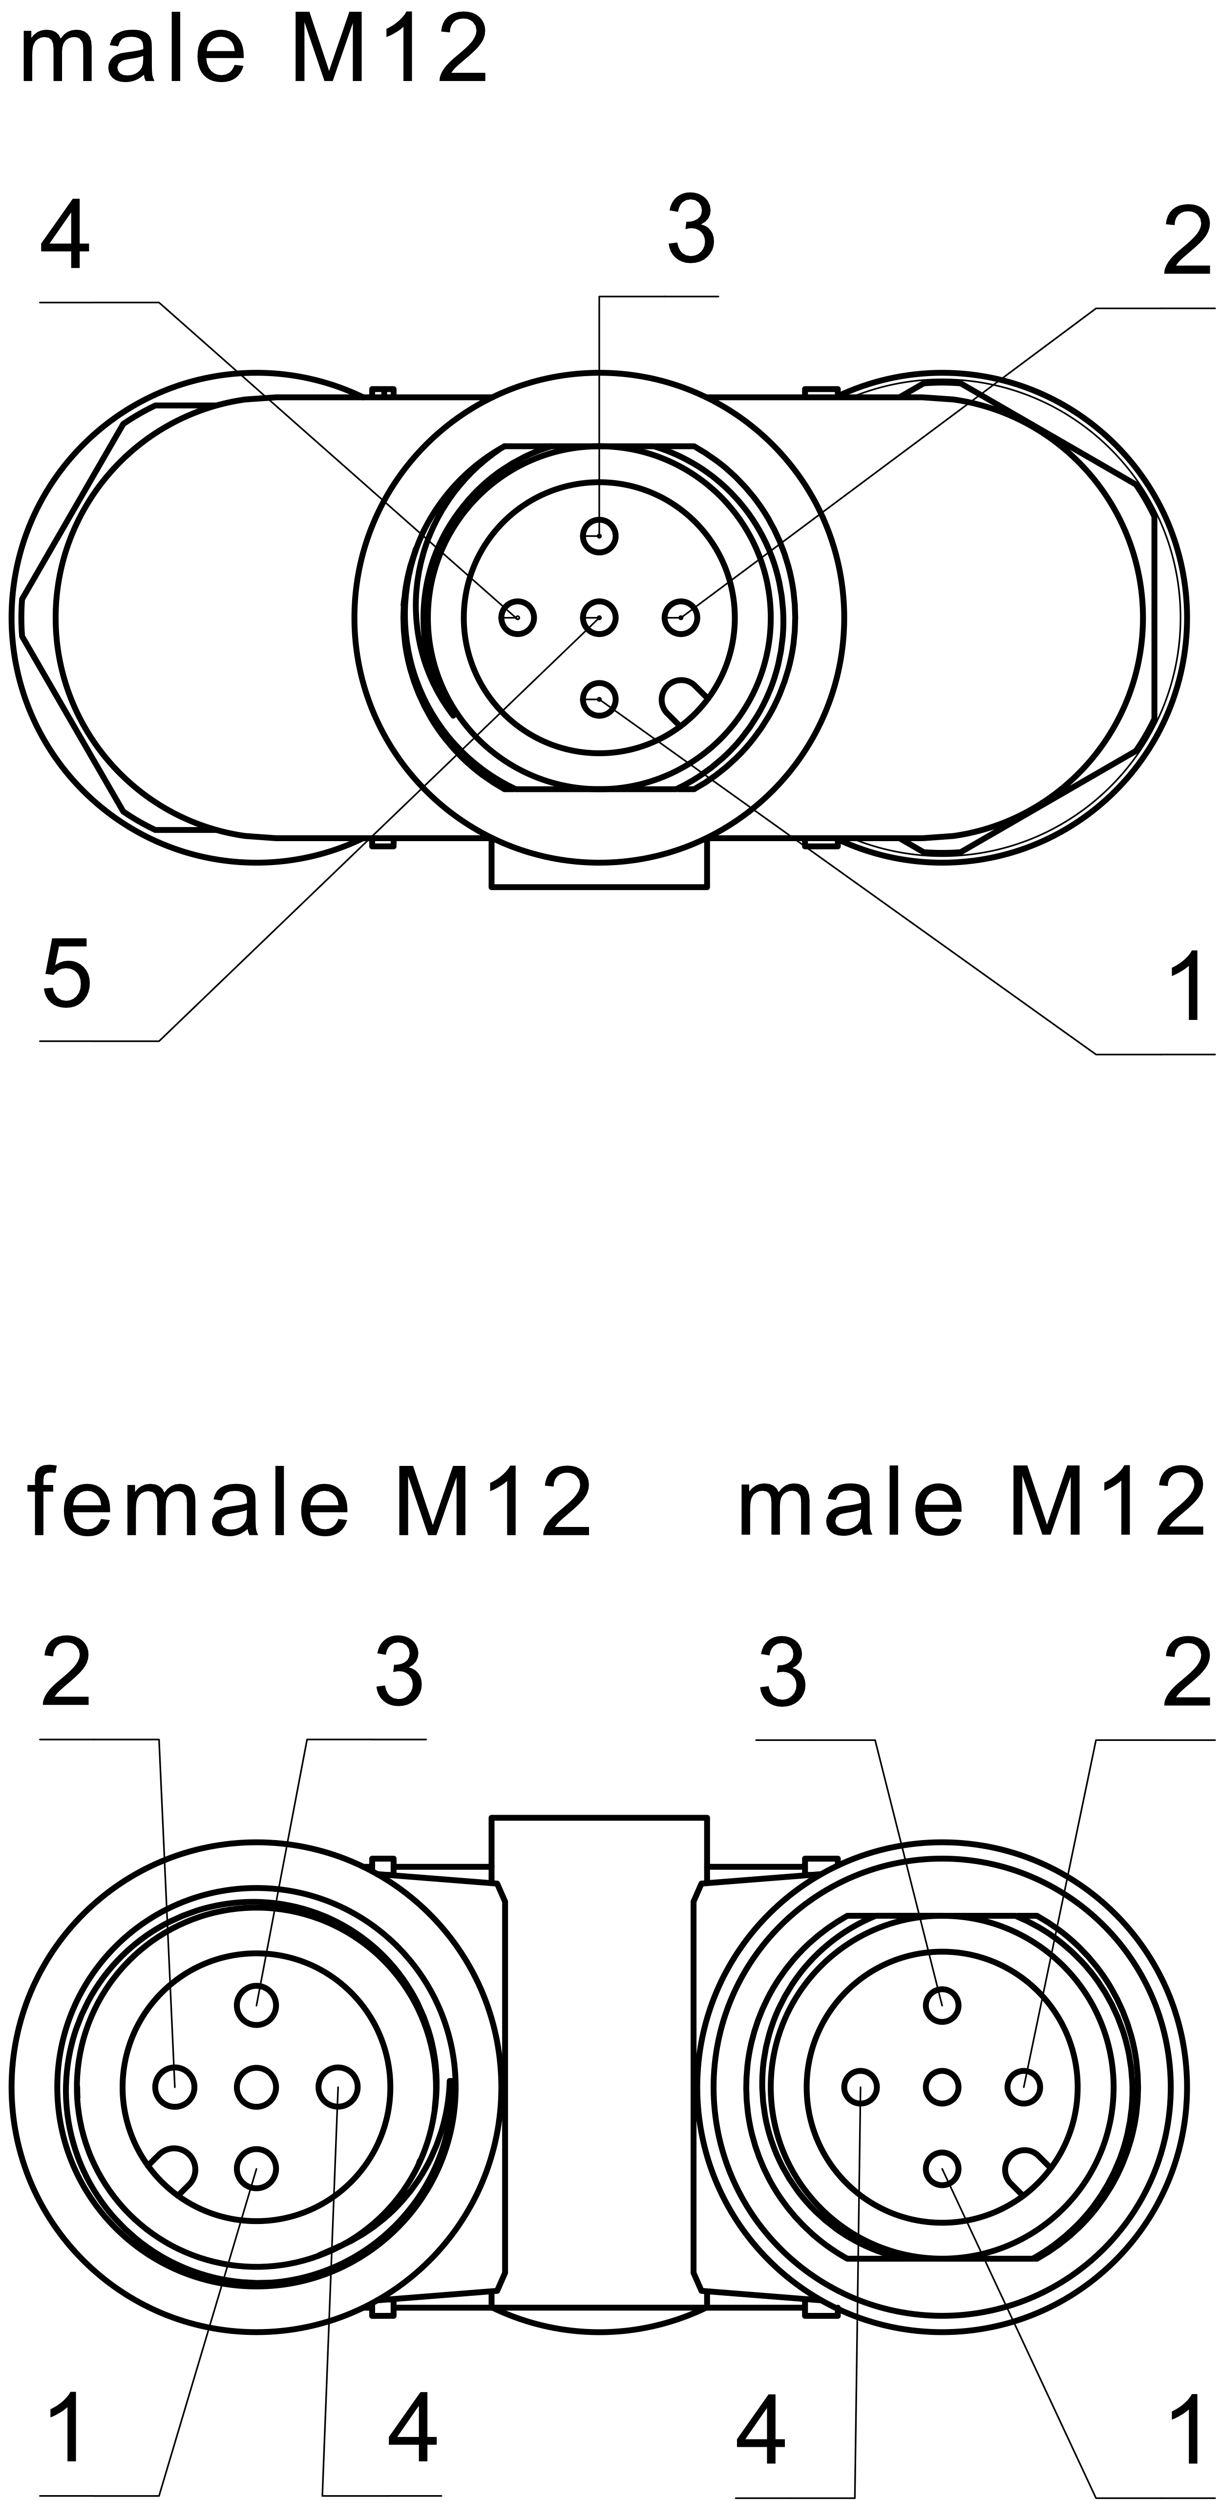
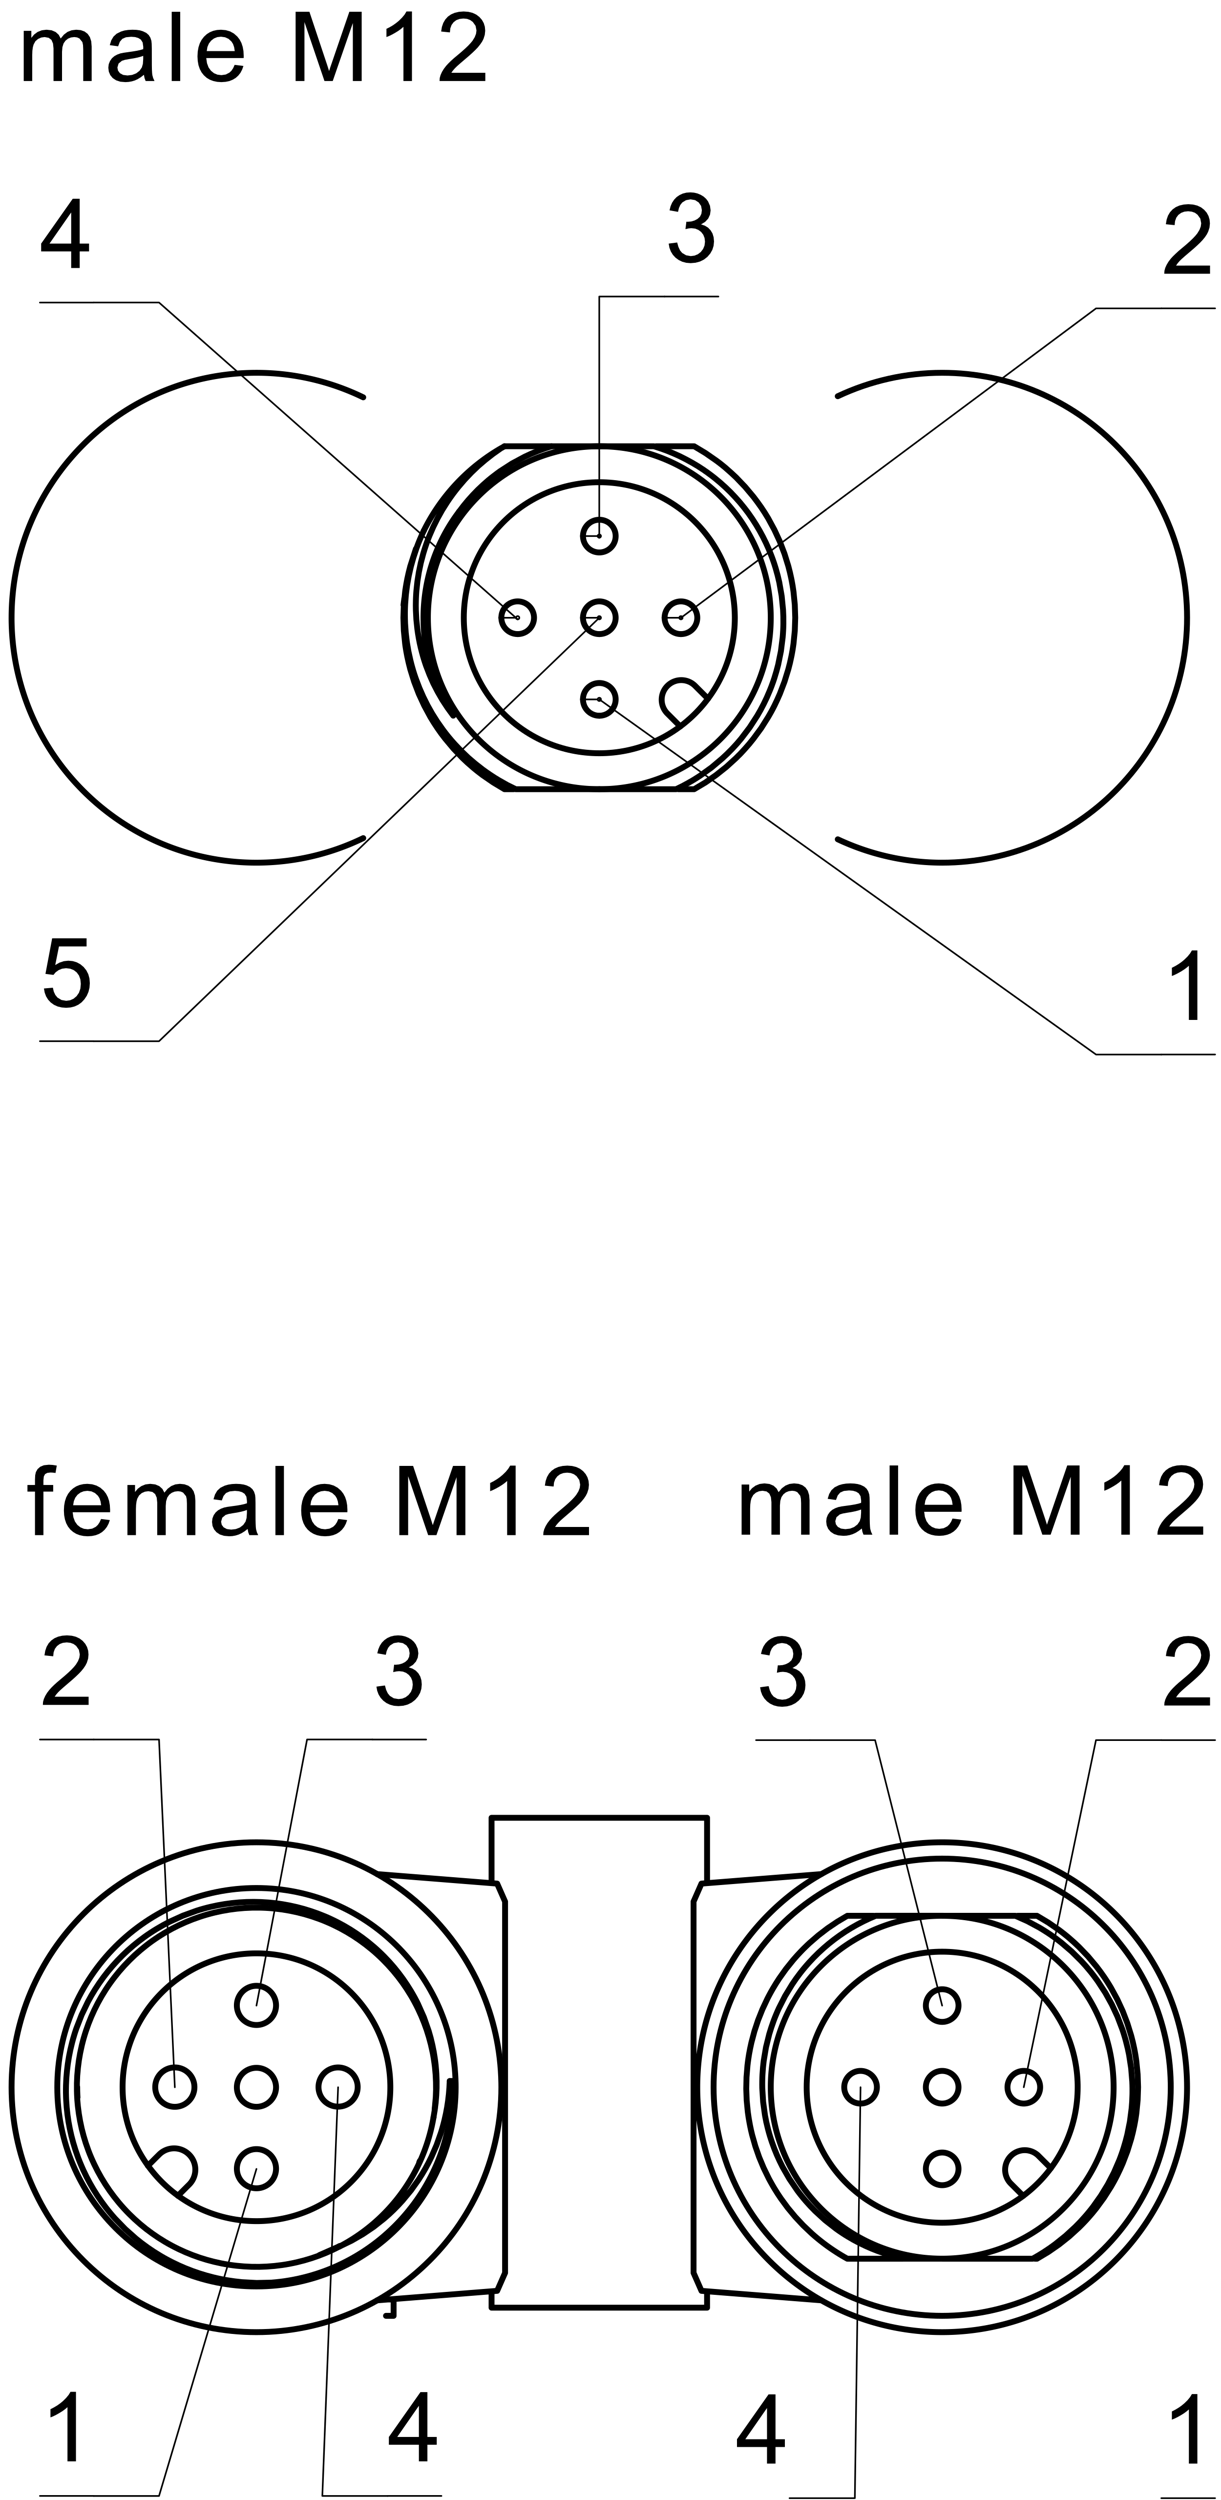
<svg xmlns="http://www.w3.org/2000/svg" fill="#000000" viewBox="0 0 141.33 289.33">
  <path d="M2.747 9.376V3.568h.88v.816L3.945 4l.408-.304.486-.192.547-.064.587.064.468.2.354.32.23.432.37-.448.424-.32.474-.184.526-.064.532.048.442.16.355.272.257.376.155.488.05.608v3.984h-.977V5.72l-.024-.512-.074-.336-.344-.424-.274-.12-.317-.04-.385.048-.339.136-.292.232-.225.32-.135.432L7.179 6v3.376h-.984V5.6l-.06-.568-.18-.416-.317-.24-.47-.088-.401.056-.37.168-.302.264-.205.376-.088.32-.054.4-.017.488v3.016M16.66 8.656l-.36.28-.352.216-.343.16-.344.104-.361.064-.376.024-.59-.048-.49-.16-.392-.256-.285-.344-.171-.4-.057-.456.047-.408.145-.368.224-.32.284-.248.336-.184.374-.136.363-.072 1.068-.152.477-.08.4-.088.32-.096.007-.256-.07-.512-.21-.336-.29-.184-.375-.112-.455-.032-.604.056-.423.184-.285.336-.201.528-.963-.136.173-.56.26-.432.366-.336.502-.248.399-.12.44-.064.479-.024.464.016.402.056.342.104.402.192.28.248.186.296.121.368.036.352.013.56.003 1.936.01.496.02.368.027.248.095.352.156.344h-1.027l-.126-.336zm-.082-2.192l-.302.104-.368.096-.435.088-.501.08-.52.096-.338.104-.389.32-.137.464.073.36.223.296.368.2.505.064.538-.064.474-.184.383-.296.267-.384.12-.416.039-.568v-.36M19.876 9.376h.984V1.363h-.984zM27.16 7.504l1.016.128-.145.416-.196.376-.25.32-.3.272-.346.208-.394.16-.438.088-.483.032-.488-.032-.446-.096-.405-.152-.361-.216-.321-.288-.268-.336-.208-.392-.15-.44-.087-.488-.031-.544.03-.56.091-.504.15-.456.211-.4.273-.352.32-.296.354-.224.392-.16.427-.096.462-.032.556.048.502.144.449.248.396.352.265.344.207.392.147.448.09.496.028.552-.005.256h-4.33l.086.592.18.488.277.384.35.288.405.168.459.056.5-.072.422-.216.238-.224.202-.304zm-3.23-1.592h3.242l-.07-.448-.126-.368-.176-.28-.345-.32-.406-.184-.468-.064-.429.048-.38.152-.333.256-.261.336-.169.4-.078.472M34.217 9.376V1.36h1.597l2.055 6.16.224.704.107-.344 2.237-6.52h1.427v8.016h-1.023V2.664l-2.327 6.712h-.957L35.24 2.552v6.824M47.683 9.376h-.985V3.104l-.26.224-.313.232-.361.224-.37.208-.343.168-.32.128v-.952l.4-.2.374-.224.347-.248.323-.264.37-.368.292-.352.212-.352h.634M56.175 8.424v.952h-5.297l.022-.352.093-.336.162-.36.214-.352.268-.352.25-.272.297-.296.347-.312.885-.744.421-.376.354-.336.284-.304.218-.264.255-.416.152-.392.052-.384-.104-.536-.317-.448-.306-.224-.362-.136-.42-.04-.441.048-.38.136-.315.24-.238.32-.144.392-.05.472-1.011-.104.087-.536.161-.464.23-.392.303-.336.369-.256.425-.184.485-.112.541-.04.547.04.486.12.427.2.366.28.294.336.21.376.126.416.042.456-.05.48-.146.464-.162.32-.219.32-.275.344-.266.28-.34.328-.417.376-1.012.864-.379.336-.237.232-.23.264-.186.264M85.841 177.614v-5.806h.88v.814l.32-.383.407-.3.485-.196.548-.067.586.068.469.201.355.32.23.428.37-.444.423-.318.472-.19.528-.065.531.055.443.16.353.268.259.374.155.491.052.604v3.986h-.979v-3.658l-.025-.507-.074-.34-.344-.421-.273-.119-.317-.04-.384.046-.34.137-.292.228-.226.324-.134.433-.044.543v3.374h-.984v-3.773l-.06-.574-.182-.41-.316-.247-.47-.08-.4.054-.37.165-.302.268-.207.371-.088.321-.053.406-.018.486v3.013M99.755 176.897l-.36.279-.352.219-.343.157-.344.107-.361.065-.378.02-.589-.052-.49-.155-.39-.258-.287-.342-.17-.398-.058-.456.048-.408.144-.368.226-.32.282-.25.336-.186.375-.136.363-.075 1.068-.147.477-.081.4-.088.321-.096.006-.256-.07-.512-.21-.335-.292-.185-.374-.112-.454-.037-.604.061-.424.185-.286.335-.201.524-.961-.132.173-.557.259-.438.368-.337.501-.247.399-.116.438-.069.48-.024.464.021.403.058.34.097.404.197.28.246.185.298.122.368.036.354.012.554.005 1.935.01.497.02.372.025.246.097.354.155.34H99.95l-.126-.332zm-.082-2.197l-.301.105-.37.096-.434.09-.503.08-.517.093-.341.104-.387.323-.136.464.073.361.222.294.369.198.504.065.538-.061.474-.185.384-.296.267-.387.118-.413.04-.571v-.36M102.972 177.614h.983V169.6h-.983zM110.255 175.743l1.017.126-.147.42-.197.37-.248.322-.299.271-.348.215-.393.154-.437.093-.484.03-.488-.03-.447-.095-.404-.156-.363-.22-.32-.28-.268-.34-.208-.391-.148-.441-.09-.49-.03-.541.03-.56.092-.507.15-.454.212-.403.27-.35.32-.291.357-.227.39-.161.428-.098.462-.033.556.05.503.149.449.249.395.345.265.345.207.393.147.445.089.499.03.549-.007.261h-4.327l.084.588.181.49.276.388.35.282.405.17.458.057.502-.072.422-.213.236-.227.203-.303zm-3.23-1.59h3.24l-.07-.448-.123-.366-.177-.284-.344-.316-.407-.19-.468-.064-.428.051-.381.15-.334.254-.26.336-.17.405-.078.471M117.312 177.614V169.6h1.597l2.055 6.157.222.703.11-.338 2.236-6.522h1.427v8.014h-1.022v-6.707l-2.328 6.707h-.957l-2.317-6.823v6.823M130.778 177.614h-.985v-6.27l-.261.225-.312.226-.36.226-.372.207-.343.17-.32.131v-.95l.4-.204.373-.226.35-.245.321-.265.371-.364.292-.359.21-.35h.636M139.27 176.667v.947h-5.297l.023-.35.09-.335.163-.358.215-.356.27-.351.247-.273.298-.293.346-.314.887-.744.42-.376.353-.337.286-.303.217-.268.255-.41.153-.397.052-.38-.107-.538-.316-.445-.304-.225-.364-.134-.418-.046-.443.047-.379.144-.316.236-.237.32-.144.394-.05.467-1.011-.104.088-.533.158-.463.232-.397.303-.33.368-.26.427-.186.484-.11.541-.04.547.04.486.12.426.2.366.28.295.34.21.378.126.415.043.453-.05.477-.148.468-.161.315-.217.327-.278.337-.265.281-.34.328-.416.376-1.012.868-.379.336-.238.232-.23.264-.186.266" fill-rule="evenodd" />
  <path d="m91.388 289.12h7.56m0 0 0.659-47.561" fill="none" stroke="#000" stroke-linecap="round" stroke-linejoin="round" stroke-miterlimit="10" stroke-width=".189" />
  <path d="M88.781 285.116v-1.918h-3.476v-.9l3.656-5.194h.803v5.193h1.084v.901h-1.084v1.918zm0-2.819v-3.613l-2.51 3.613h2.51" fill-rule="evenodd" />
-   <path d="m85.163 289.12h6.225m43.037 0h-7.56m0 0-17.809-38.112" fill="none" stroke="#000" stroke-linecap="round" stroke-linejoin="round" stroke-miterlimit="10" stroke-width=".189" />
  <path d="M138.595 285.116h-.983v-6.268l-.263.225-.31.227-.363.226-.37.207-.343.168-.319.132v-.95l.4-.204.373-.226.347-.244.323-.266.372-.364.292-.358.21-.35h.634" fill-rule="evenodd" />
  <path d="m134.42 289.12h6.226m-6.226-87.734h-7.56m0 0-8.36 40.173" fill="none" stroke="#000" stroke-linecap="round" stroke-linejoin="round" stroke-miterlimit="10" stroke-width=".189" />
  <path d="M140.06 196.439v.946h-5.296l.023-.348.092-.336.161-.358.215-.355.269-.352.25-.273.297-.292.346-.314.886-.745.421-.375.352-.339.285-.302.218-.268.256-.412.152-.395.052-.378-.106-.539-.316-.445-.305-.226-.363-.133-.42-.045-.442.046-.378.142-.316.237-.238.321-.143.394-.05.466-1.013-.104.088-.532.16-.464.231-.397.303-.328.368-.261.426-.186.484-.113.542-.036.548.04.485.12.427.2.365.279.296.34.21.376.125.415.042.454-.049.476-.148.47-.16.315-.219.326-.276.337-.265.281-.341.328-.416.378-1.012.865-.379.339-.239.23-.229.264-.185.266" fill-rule="evenodd" />
  <path d="m134.42 201.39h6.226m-46.912 0h7.558m0 0 7.76 30.724" fill="none" stroke="#000" stroke-linecap="round" stroke-linejoin="round" stroke-miterlimit="10" stroke-width=".189" />
  <path d="M87.984 195.27l.983-.131.14.506.19.403.244.299.454.274.541.093.439-.054.389-.16.341-.268.268-.347.16-.396.053-.449-.049-.425-.147-.372-.246-.318-.323-.246-.374-.147-.43-.05-.312.027-.381.083.11-.864.157.01.406-.035.376-.11.351-.183.279-.258.168-.336.054-.416-.09-.495-.275-.4-.42-.268-.525-.088-.527.09-.43.27-.225.28-.164.362-.104.44-.984-.175.119-.467.176-.41.235-.354.29-.299.34-.238.378-.172.417-.103.456-.033.425.032.404.093.379.159.339.21.28.254.222.301.222.502.074.531-.07.497-.208.448-.345.384-.48.294.438.15.367.226.298.307.22.372.13.43.044.489-.048.505-.144.465-.239.426-.335.385-.408.319-.459.226-.507.136-.56.046-.506-.039-.461-.119-.416-.196-.372-.275-.31-.337-.235-.385-.16-.428" fill-rule="evenodd" />
  <path d="m87.514 201.39h6.225m-48.869 87.472h-7.56m0 0 1.825-47.3" fill="none" stroke="#000" stroke-linecap="round" stroke-linejoin="round" stroke-miterlimit="10" stroke-width=".189" />
  <path d="M48.486 284.856v-1.919h-3.474v-.901l3.655-5.192h.805v5.192h1.08v.901h-1.08v1.919zm0-2.82v-3.612l-2.507 3.612h2.507" fill-rule="evenodd" />
  <path d="m44.87 288.86h6.225m-7.992-87.545h-7.56m0 0-5.858 30.797" fill="none" stroke="#000" stroke-linecap="round" stroke-linejoin="round" stroke-miterlimit="10" stroke-width=".189" />
  <path d="M43.572 195.196l.984-.132.139.507.191.402.245.3.453.275.541.09.438-.053.39-.16.342-.268.266-.345.16-.397.054-.448-.048-.426-.148-.372-.246-.318-.322-.246-.375-.148-.43-.048-.313.027-.38.083.108-.864.16.01.404-.037.378-.108.349-.183.279-.258.168-.336.056-.416-.091-.496-.275-.402-.42-.266-.526-.088-.527.089-.43.272-.225.28-.164.36-.102.441-.984-.174.119-.467.175-.41.233-.356.293-.296.338-.24.379-.171.417-.103.456-.035.426.032.402.095.379.157.34.21.281.256.222.3.221.501.073.532-.069.496-.208.45-.346.382-.48.296.438.148.368.228.297.307.22.372.131.429.043.488-.047.505-.144.466-.24.425-.333.387-.408.317-.459.228-.51.136-.56.044-.503-.037-.463-.12-.415-.195-.373-.275-.31-.339-.234-.383-.161-.43" fill-rule="evenodd" />
  <path d="m43.103 201.32h6.224m-38.479 0h7.559m0 0 1.83 40.246" fill="none" stroke="#000" stroke-linecap="round" stroke-linejoin="round" stroke-miterlimit="10" stroke-width=".189" />
  <path d="M10.257 196.365v.945H4.961l.023-.347.092-.335.162-.359.214-.355.27-.351.247-.274.298-.292.348-.314.883-.744.422-.376.353-.338.286-.304.217-.266.255-.412.153-.395.052-.379-.107-.54-.314-.444-.306-.225-.364-.135-.418-.045-.443.047-.379.142-.315.238-.238.32-.144.394-.05.465-1.011-.103.088-.532.16-.465.23-.395.303-.33.368-.26.427-.186.484-.112.54-.038.548.04.486.12.426.2.366.28.295.339.21.377.126.416.041.454-.048.476-.148.469-.16.315-.218.325-.278.339-.265.28-.34.329-.416.376-1.012.867-.379.337-.238.232-.23.264-.186.265" fill-rule="evenodd" />
  <path d="m4.621 201.32h6.227m0 87.545h7.559m0 0 11.278-37.85" fill="none" stroke="#000" stroke-linecap="round" stroke-linejoin="round" stroke-miterlimit="10" stroke-width=".189" />
  <path d="M8.792 284.856H7.81v-6.27l-.262.228-.311.225-.363.225-.369.208-.344.17-.32.131v-.95l.4-.206.375-.224.346-.245.323-.265.37-.366.294-.356.21-.349h.634" fill-rule="evenodd" />
  <path d="m4.621 288.86h6.227m123.58-253.17h-7.56m0 0-48.045 35.808" fill="none" stroke="#000" stroke-linecap="round" stroke-linejoin="round" stroke-miterlimit="10" stroke-width=".189" />
  <path d="M140.06 30.736v.944h-5.296l.023-.352.092-.336.161-.352.215-.36.269-.352.25-.272.297-.288.346-.32.886-.744.421-.376.352-.336.285-.304.218-.264.256-.416.152-.392.052-.376-.106-.544-.316-.44-.305-.232-.363-.128-.42-.048-.442.048-.378.144-.316.232-.238.32-.143.4-.05.464-1.013-.104.088-.536.16-.464.231-.392.303-.328.368-.264.426-.184.484-.112.542-.04.548.04.485.12.427.2.365.28.296.336.21.384.125.416.042.448-.049.48-.148.464-.16.32-.219.328-.276.336-.265.28-.341.328-.416.376-1.012.864-.379.336-.239.232-.229.264-.185.272" fill-rule="evenodd" />
  <path d="m134.42 35.688h6.226m-63.721-1.368h-7.56m0 0v27.912" fill="none" stroke="#000" stroke-linecap="round" stroke-linejoin="round" stroke-miterlimit="10" stroke-width=".189" />
  <path d="M77.4 28.192l.984-.128.139.504.19.408.244.296.455.272.54.096.439-.056.39-.16.34-.264.267-.352.161-.392.054-.448-.05-.424-.148-.376-.245-.32-.321-.24-.376-.152-.428-.048-.314.024-.38.088.108-.864.159.008.406-.032.377-.112.348-.184.28-.256.167-.336.055-.416-.09-.496-.275-.4-.42-.272-.525-.088-.527.096-.43.264-.225.28-.164.368-.104.44-.983-.176.12-.472.175-.408.234-.352.29-.304.34-.232.379-.176.416-.104.457-.032.426.032.402.096.38.16.338.208.281.256.223.296.22.504.073.528-.068.496-.21.456-.346.376-.479.296.437.152.37.224.296.312.22.368.13.432.045.488-.049.504-.143.464-.239.424-.335.392-.408.32-.458.224-.508.136-.56.048-.506-.04-.46-.12-.417-.2-.372-.272-.31-.336-.234-.384-.163-.432" fill-rule="evenodd" />
  <path d="m76.93 34.32h6.225m-72.307 86.183h7.559m0 0 50.963-49.007" fill="none" stroke="#000" stroke-linecap="round" stroke-linejoin="round" stroke-miterlimit="10" stroke-width=".189" />
  <path d="M5.086 114.399l1.033-.088.11.461.178.379.242.297.465.283.547.094.45-.06.4-.178.352-.298.275-.396.164-.474.053-.551-.052-.521-.159-.443-.264-.364-.347-.27-.412-.163-.477-.054-.452.055-.406.164-.34.247-.26.31-.925-.12.777-4.116h3.983v.94H6.826l-.433 2.154.488-.279.505-.168.52-.056.505.045.463.138.422.226.382.318.315.39.226.442.136.493.043.545-.038.524-.12.49-.197.45-.279.416-.33.35-.375.272-.421.194-.466.118-.51.038-.523-.038-.472-.114-.422-.192-.372-.268-.306-.33-.234-.382-.16-.43" fill-rule="evenodd" />
  <path d="m4.621 120.5h6.227m0-85.487h7.559m0 0 41.513 36.664" fill="none" stroke="#000" stroke-linecap="round" stroke-linejoin="round" stroke-miterlimit="10" stroke-width=".189" />
  <path d="M8.24 31.016v-1.92H4.764v-.904L8.421 23h.803v5.192h1.083v.904H9.224v1.92zm0-2.824v-3.608l-2.51 3.608h2.51" fill-rule="evenodd" />
  <path d="m4.621 35.016h6.227m123.58 87.029h-7.56m0 0-57.494-41.101" fill="none" stroke="#000" stroke-linecap="round" stroke-linejoin="round" stroke-miterlimit="10" stroke-width=".189" />
  <path d="M138.595 118.039h-.983v-6.27l-.263.226-.31.226-.363.227-.37.207-.343.169-.319.132v-.952l.4-.204.373-.225.347-.244.323-.267.372-.364.292-.357.21-.35h.634" fill-rule="evenodd" />
  <path d="m134.42 122.04h6.226" fill="none" stroke="#000" stroke-linecap="round" stroke-linejoin="round" stroke-miterlimit="10" stroke-width=".189" />
  <path d="M4.048 177.664v-5.039h-.87v-.765h.87v-.617l.025-.51.078-.36.194-.345.303-.272.432-.18.573-.061.438.025.48.074-.147.858-.297-.041-.282-.015-.382.048-.252.145-.14.274-.045.441v.536h1.131v.765H5.026v5.039M11.697 175.795l1.017.126-.147.42-.196.371-.25.321-.298.271-.349.215-.393.154-.437.091-.483.032-.49-.032-.445-.093-.405-.156-.361-.22-.321-.28-.267-.34-.21-.391-.147-.441-.09-.49-.03-.543.03-.558.091-.507.15-.456.212-.401.271-.35.32-.291.355-.227.392-.161.427-.098.462-.033.556.05.503.149.45.248.394.346.265.343.207.395.148.446.088.498.03.548-.006.263H8.41l.086.587.18.488.276.39.352.282.404.17.459.055.5-.07.423-.213.237-.227.202-.303zm-3.23-1.59h3.24l-.07-.448-.123-.366-.178-.284-.345-.316-.406-.19-.468-.064-.427.052-.382.151-.334.25-.26.338-.169.405-.078.472M14.75 177.664v-5.804h.88v.815l.318-.384.41-.3.483-.196.549-.067.586.068.468.201.354.32.23.428.37-.444.423-.318.475-.19.525-.065.532.055.443.16.355.266.257.376.155.49.052.605v3.984h-.979v-3.656l-.025-.507-.074-.34-.344-.42-.273-.12-.317-.04-.384.046-.34.137-.293.227-.225.325-.134.433-.044.543v3.372h-.985v-3.77l-.06-.574-.18-.41-.318-.247-.468-.082-.401.055-.371.164-.302.27-.206.37-.088.321-.053.406-.018.485v3.012M28.663 176.95l-.36.278-.352.219-.343.157-.344.106-.36.065-.379.02-.588-.051-.49-.155-.39-.258-.286-.342-.173-.398-.057-.457.049-.407.143-.368.226-.32.282-.25.337-.186.374-.136.363-.075 1.069-.147.477-.081.399-.088.321-.095.005-.257-.069-.514-.21-.334-.29-.185-.374-.11-.457-.038-.602.062-.424.184-.285.335-.202.524-.962-.132.174-.557.258-.438.368-.337.501-.247.399-.116.44-.069.478-.024.464.021.404.058.34.097.403.197.28.246.187.297.12.37.036.351.013.556.003 1.935.012.496.018.373.027.246.095.353.155.34H28.86l-.125-.33zm-.082-2.2l-.3.107-.369.096-.436.09-.501.081-.519.092-.34.104-.388.323-.137.464.073.36.222.296.369.197.506.065.536-.061.475-.185.384-.296.267-.387.118-.413.04-.571v-.361M31.88 177.664h.984v-8.013h-.984zM39.163 175.795l1.017.126-.145.42-.198.371-.249.321-.3.271-.347.215-.392.154-.438.091-.484.032-.488-.032-.446-.093-.405-.156-.363-.22-.32-.28-.268-.34-.208-.391-.148-.441-.089-.49-.03-.543.03-.558.092-.507.15-.456.211-.401.271-.35.32-.291.355-.227.393-.161.427-.098.462-.033.555.05.503.149.448.248.396.346.265.343.208.395.147.446.089.498.03.548-.007.263h-4.328l.084.587.18.488.277.39.35.282.405.17.458.055.502-.07.422-.213.238-.227.202-.303zm-3.23-1.59h3.242l-.07-.448-.125-.366-.177-.284-.344-.316-.407-.19-.468-.064-.428.052-.381.151-.334.25-.26.338-.169.405-.079.472M46.221 177.664v-8.012h1.596l2.055 6.157.224.701.108-.335 2.236-6.523h1.427v8.012h-1.022v-6.705l-2.328 6.705h-.957l-2.317-6.82v6.82M59.685 177.664h-.983v-6.268l-.262.225-.312.227-.361.225-.37.207-.345.17-.317.131v-.95l.4-.204.373-.226.348-.245.32-.265.373-.364.291-.358.212-.35h.633M68.176 176.719v.945h-5.295l.023-.348.092-.335.161-.359.215-.355.268-.35.25-.274.296-.294.349-.312.884-.746.421-.375.353-.337.286-.304.217-.267.255-.41.153-.397.05-.38-.103-.538-.316-.444-.307-.225-.361-.135-.42-.046-.443.048-.379.143-.316.236-.237.321-.144.394-.05.465-1.011-.103.088-.532.16-.465.23-.396.304-.33.367-.26.427-.186.484-.11.542-.04.546.042.487.119.426.2.367.28.293.338.21.378.126.414.043.455-.05.477-.148.468-.16.316-.218.326-.277.336-.265.282-.34.327-.417.377-1.012.868-.38.336-.237.232-.23.263-.185.267" fill-rule="evenodd" />
  <path d="m85.056 71.496c0 8.656-7.023 15.68-15.685 15.68-8.663 0-15.686-7.024-15.686-15.68 0-8.664 7.023-15.688 15.686-15.688 8.556 0 15.533 6.856 15.681 15.408z" fill="none" stroke="#000" stroke-linecap="round" stroke-linejoin="round" stroke-miterlimit="10" stroke-width=".68" />
  <path d="m89.214 71.496c0 10.952-8.886 19.84-19.843 19.84-10.959 0-19.843-8.888-19.843-19.84 0-10.96 8.884-19.848 19.843-19.848 10.824 0 19.65 8.68 19.84 19.496zm-8.753 7.88a2.267 2.267 0 0 0-3.207 3.208m3.207-3.208 1.488 1.488m-3.208 3.208-1.486-1.488m-18.863-30.936h5.436" fill="none" stroke="#000" stroke-linecap="round" stroke-linejoin="round" stroke-miterlimit="10" stroke-width=".68" />
  <path d="M57.957 51.896l-.905.64-.868.68-.833.712-.795.76-.759.8-.721.84-.345.432-.334.44-.322.448-.31.456-.585.928-.537.96-.49.984-.442 1.016-.103.256-.099.264-.095.256-.093.264-.173.52-.16.528-.279 1.056-.225 1.072-.172 1.088-.116 1.088-.02.28-.016.272-.013.28-.01.28-.009.552.008.552.056 1.096.113 1.088.078.544.09.536.106.544.12.536.134.528.148.536.08.264.083.264.087.264.09.264.395 1.024.445 1.008.499.968.55.952.6.912.653.896M58.392 51.648l-.219.128-.216.12M57.957 51.896a22.675 22.675 0 0 0-8.9 9.52M53.136 59.216a20.36 20.36 0 0 0-.673 23.608" fill="none" stroke="#000" stroke-linecap="round" stroke-linejoin="round" stroke-miterlimit="10" stroke-width=".68" />
  <path d="M53.136 59.216l.504-.664.53-.64.554-.616.579-.6.602-.568.628-.552.324-.264.33-.256.336-.256.338-.248 1.399-.904 1.461-.784.755-.352.772-.32.39-.144.397-.144.398-.128.4-.128M69.37 51.648h-5.537M59.696 91.336h9.675M59.696 91.336l-.987-.488-.961-.544-.473-.288-.467-.304-.459-.312-.449-.32-.87-.68-.833-.712-.794-.76-.759-.8-.365-.408-.355-.424-.175-.216-.17-.216-.17-.224-.168-.224-.636-.904-.586-.928-.539-.96-.49-.984-.443-1.008-.395-1.032-.09-.256-.089-.264-.085-.264-.081-.264-.152-.536-.138-.536-.237-1.072-.184-1.08-.13-1.096-.078-1.096-.017-.552-.006-.552.004-.28.006-.28.009-.272.013-.28.086-1.104.138-1.088.191-1.08.243-1.072.296-1.056.349-1.056.097-.256.099-.264.101-.256.106-.256.221-.512.232-.504" fill="none" stroke="#000" stroke-linecap="round" stroke-linejoin="round" stroke-miterlimit="10" stroke-width=".68" />
  <path d="M59.921 71.68c.104 0 .19-.08.19-.184a.193.193 0 0 0-.19-.192.191.191 0 0 0-.188.192M59.733 71.496c0 .104.084.184.188.184M69.37 62.232c.105 0 .19-.088.19-.192a.185.185 0 0 0-.19-.184c-.103 0-.189.08-.189.184M69.181 62.04c0 .112.086.192.19.192M78.819 71.68c.105 0 .19-.08.19-.184a.193.193 0 0 0-.19-.192.191.191 0 0 0-.188.192M78.63 71.496c0 .104.085.184.189.184" fill="none" stroke="#000" stroke-linecap="round" stroke-linejoin="round" stroke-miterlimit="10" stroke-width=".189" />
  <path d="M58.032 71.496c0 1.04.847 1.888 1.89 1.888" fill="none" stroke="#000" stroke-linecap="round" stroke-linejoin="round" stroke-miterlimit="10" stroke-width=".68" />
  <path d="m58.032 71.496h1.701" fill="none" stroke="#000" stroke-linecap="round" stroke-linejoin="round" stroke-miterlimit="10" stroke-width=".189" />
  <path d="M59.921 73.384a1.892 1.892 0 0 0 0-3.784c-1.042 0-1.89.848-1.89 1.896M67.481 62.04c0 1.048.846 1.896 1.89 1.896" fill="none" stroke="#000" stroke-linecap="round" stroke-linejoin="round" stroke-miterlimit="10" stroke-width=".68" />
  <path d="m67.481 62.04h1.7" fill="none" stroke="#000" stroke-linecap="round" stroke-linejoin="round" stroke-miterlimit="10" stroke-width=".189" />
  <path d="m69.37 63.936a1.892 1.892 0 0 0 0-3.784 1.89 1.89 0 0 0-1.889 1.888m0 18.904a1.89 1.89 0 0 0 1.89 1.888" fill="none" stroke="#000" stroke-linecap="round" stroke-linejoin="round" stroke-miterlimit="10" stroke-width=".68" />
  <path d="M69.181 80.944c0 .104.086.184.19.184M69.37 81.128c.105 0 .19-.08.19-.184a.192.192 0 0 0-.19-.192.193.193 0 0 0-.189.192M67.481 80.944h1.7" fill="none" stroke="#000" stroke-linecap="round" stroke-linejoin="round" stroke-miterlimit="10" stroke-width=".189" />
  <path d="M69.37 82.832a1.892 1.892 0 1 0 0-3.784c-1.043 0-1.889.848-1.889 1.896M76.93 71.496c0 1.04.846 1.888 1.889 1.888" fill="none" stroke="#000" stroke-linecap="round" stroke-linejoin="round" stroke-miterlimit="10" stroke-width=".68" />
  <path d="m76.93 71.496h1.7" fill="none" stroke="#000" stroke-linecap="round" stroke-linejoin="round" stroke-miterlimit="10" stroke-width=".189" />
  <path d="m78.819 73.384a1.891 1.891 0 1 0-1.89-1.888" fill="none" stroke="#000" stroke-linecap="round" stroke-linejoin="round" stroke-miterlimit="10" stroke-width=".68" />
  <path d="M69.37 71.68c.105 0 .19-.08.19-.184a.192.192 0 0 0-.19-.192.193.193 0 0 0-.189.192M69.181 71.496c0 .104.086.184.19.184" fill="none" stroke="#000" stroke-linecap="round" stroke-linejoin="round" stroke-miterlimit="10" stroke-width=".189" />
  <path d="m67.481 71.496a1.89 1.89 0 0 0 1.89 1.888" fill="none" stroke="#000" stroke-linecap="round" stroke-linejoin="round" stroke-miterlimit="10" stroke-width=".68" />
  <path d="m67.481 71.496h1.7" fill="none" stroke="#000" stroke-linecap="round" stroke-linejoin="round" stroke-miterlimit="10" stroke-width=".189" />
  <path d="M69.37 73.384a1.892 1.892 0 1 0 0-3.784c-1.043 0-1.889.848-1.889 1.896M69.37 91.336h8.889M75.684 51.648H69.37M75.684 51.648l.768.248.755.272.742.304.729.328.715.36.703.384.69.408.675.44.166.12.166.112.164.12.163.12.321.24.316.248.616.512.596.536.572.552.554.584.53.592.51.624.246.32.243.32.233.336.228.328.436.68.407.688.381.704.352.712.327.728.298.744.14.376.134.384.064.192.061.192.06.192.058.192.214.776.185.784.277 1.576.158 1.584.035.8.004.808-.004.2-.005.2-.008.208-.01.2-.025.4-.032.4-.202 1.592-.32 1.568-.205.768-.232.768-.128.384-.136.376-.07.192-.072.184-.075.192-.076.184-.319.744-.345.72-.372.712-.396.688-.87 1.344-.971 1.28-.128.152-.13.152-.133.16-.133.152-.271.296-.275.296-.564.568-.584.544-1.224 1.032-1.298.936-.336.216-.342.216-.171.104-.175.104-.175.096-.176.104-.71.384-.72.352" fill="none" stroke="#000" stroke-linecap="round" stroke-linejoin="round" stroke-miterlimit="10" stroke-width=".68" />
  <path d="M80.35 91.336l1.3-.776 1.24-.864 1.18-.936 1.116-1.016.138-.136.133-.136.134-.128.133-.136.26-.28.256-.28.496-.568.476-.592.89-1.208.807-1.28.19-.328.185-.328.179-.336.173-.336.328-.688.305-.688.538-1.408.442-1.432.187-.728.161-.736.072-.368.066-.376.029-.184.03-.192.027-.184.027-.192.15-1.504.05-1.504-.05-1.504-.15-1.496-.053-.368-.059-.376-.067-.376-.072-.376-.162-.736-.187-.736-.444-1.432-.537-1.408-.63-1.36-.723-1.336-.197-.32-.2-.328-.206-.312-.211-.32-.435-.608-.453-.6-.967-1.152-1.04-1.088-.55-.512-.569-.504-.145-.128-.146-.12-.147-.12-.148-.12-.3-.232-.302-.224-1.246-.864-1.303-.784M80.35 91.336h-1.826M75.935 51.648h4.414M48.137 63.528l-.645 2-.185.728-.163.736-.07.368-.067.376-.031.184-.028.192-.03.184-.025.192-.15 1.504-.05 1.504.05 1.504.15 1.496.052.376.06.368.067.376.072.376.163.736.186.736.444 1.432.538 1.408.63 1.36.723 1.336.196.32.201.328.206.312.21.32.435.616.455.592.964 1.152 1.041 1.088.55.52.569.496.145.128.145.12.148.12.148.12.3.232.302.232 1.245.856 1.304.784M59.45 91.336h-1.058M46.704 70.024l.047-.392.054-.392" fill="none" stroke="#000" stroke-linecap="round" stroke-linejoin="round" stroke-miterlimit="10" stroke-width=".68" />
-   <path d="m97.717 71.496c0 15.648-12.692 28.344-28.346 28.344-15.656 0-28.347-12.696-28.347-28.344 0-15.656 12.69-28.352 28.347-28.352 15.462 0 28.072 12.392 28.343 27.856zm-69.319-25.264 3.554-0.248m74.836 0 3.555 0.248m-81.945 0c-12.591 1.768-21.957 12.544-21.957 25.264 0 12.712 9.366 23.488 21.957 25.256m81.945 0c12.592-1.768 21.957-12.544 21.957-25.256 0-12.72-9.365-23.496-21.957-25.264m0 50.52-3.555 0.256m-74.836 0-3.554-0.256m78.39-50.768h-25.061m-24.712 0h-25.063m0 51.024h25.063m24.712 0h25.061m-49.89 0v5.665m24.945-5.665v5.665m-24.945 0h24.945m-38.764-4.721h1.082m-1.082-0.944v0.944m50.102 0v-0.944m3.794 0.944v-0.944m-3.794 0.944h3.794m-52.499-52.92v0.952m1.084-0.952h-1.084m1.084 0.952v-0.952m51.415 0v0.952m-3.794-0.952v0.952m3.794-0.952h-3.795m-50.101 0.952v-0.952m1.397 0h-1.397m2.481 51.976v0.944m-1.399 0h1.399m-20.485-51.024h-7.095m-3.719 46.984a26.757 26.757 0 0 0 3.72 2.144m-3.718-46.984-11.706 20.272m0 0a27.617 27.617 0 0 0 0 4.296m15.424 22.416h7.094m-7.094-49.128a27.586 27.586 0 0 0-3.72 2.144m-11.704 24.568 11.706 20.272m89.847 3.096 2.8 1.616m24.565-42.552-20.272-11.704m0 0a27.484 27.484 0 0 0-2.147-0.088c-0.717 0-1.433 0.032-2.147 0.088m4.294 54.256 20.272-11.712m-24.565-42.544-2.8 1.616m29.513 13.808a26.656 26.656 0 0 0-2.148-3.72m-24.565 42.552c0.713 0.056 1.429 0.08 2.146 0.08 0.716 0 1.432-0.024 2.147-0.08m22.42-15.424v-23.408m-2.148 27.12a27.037 27.037 0 0 0 2.148-3.712" fill="none" stroke="#000" stroke-linecap="round" stroke-linejoin="round" stroke-miterlimit="10" stroke-width=".68" />
  <path d="m42.044 45.984a28.28 28.28 0 0 0-12.359-2.84c-15.654 0-28.345 12.696-28.345 28.352m-1e-3 0c0 15.648 12.692 28.344 28.346 28.344 4.28 0 8.506-0.968 12.36-2.84m54.928 0.136a28.415 28.415 0 0 0 12.083 2.704" fill="none" stroke="#000" stroke-linecap="round" stroke-linejoin="round" stroke-miterlimit="10" stroke-width=".68" />
  <path d="M109.056 99.84c15.656 0 28.347-12.696 28.347-28.344 0-15.656-12.691-28.352-28.347-28.352-4.18 0-8.307.928-12.087 2.712" fill="none" stroke="#000" stroke-linecap="round" stroke-linejoin="round" stroke-miterlimit="10" stroke-width=".68" />
-   <path d="M109.056 99.08c15.237 0 27.59-12.352 27.59-27.584 0-15.24-12.353-27.592-27.59-27.592a27.53 27.53 0 0 0-10.507 2.08M98.548 97a27.529 27.529 0 0 0 10.508 2.08" fill="none" stroke="#000" stroke-linecap="round" stroke-linejoin="round" stroke-miterlimit="10" stroke-width=".189" />
  <path d="m124.74 241.56c0 8.662-7.021 15.685-15.684 15.685s-15.685-7.023-15.685-15.685c0-8.663 7.022-15.687 15.685-15.687 8.556 0 15.534 6.858 15.683 15.413z" fill="none" stroke="#000" stroke-linecap="round" stroke-linejoin="round" stroke-miterlimit="10" stroke-width=".68" />
  <path d="m128.9 241.56c0 10.958-8.883 19.842-19.842 19.842s-19.842-8.884-19.842-19.842c0-10.959 8.883-19.843 19.842-19.843 10.823 0 19.65 8.675 19.839 19.496zm-8.751 7.884 1.486 1.486m-1.486-1.486a2.269 2.269 0 0 0-3.207 3.205m1.487 1.488-1.487-1.488m-9.775-11.089c0 1.042 0.847 1.89 1.891 1.89m0-1e-3a1.89 1.89 0 1 0-1.891-1.89m9.45 1e-3a1.89 1.89 0 0 0 1.89 1.89m-1e-3 -1e-3a1.89 1.89 0 1 0-1.89-1.89m-18.897 1e-3a1.89 1.89 0 0 0 1.89 1.89m0-1e-3a1.89 1.89 0 1 0-1.89-1.89m9.448-9.448a1.89 1.89 0 0 0 1.891 1.889m0 0a1.89 1.89 0 1 0-1.89-1.89m-1e-3 18.899a1.89 1.89 0 0 0 1.891 1.89m0-1e-3a1.89 1.89 0 1 0-1.89-1.889m1.89-29.292h-7.695m3.166 39.685h4.53m-6.66-0.61c0.698 0.242 1.41 0.445 2.13 0.61" fill="none" stroke="#000" stroke-linecap="round" stroke-linejoin="round" stroke-miterlimit="10" stroke-width=".68" />
  <path d="M102.397 260.795l-.75-.26-.738-.29-.724-.317-.712-.343-.698-.371-.685-.4-.338-.211-.335-.218-.33-.224-.327-.232-1.25-.978-1.166-1.068-.55-.568-.531-.588-.256-.303-.252-.31-.124-.155-.122-.158-.123-.16-.118-.16-.895-1.314-.787-1.372-.351-.707-.326-.72-.298-.735-.272-.748-.125-.38-.12-.381-.109-.384-.102-.383-.185-.772-.151-.776-.216-1.564-.098-1.581-.005-.397.003-.4.004-.2.005-.2.008-.2.01-.198.057-.793.088-.788.261-1.557.381-1.535.235-.757.264-.754.07-.187.072-.186.075-.185.076-.184.156-.367.164-.361.716-1.41.82-1.35.447-.654.475-.637.246-.312.254-.31.26-.303.264-.299.542-.58.563-.557.583-.534.6-.512.62-.49.64-.467.657-.444.679-.422.693-.395.704-.367.716-.34.725-.312M109.056 261.405h10.472M117.533 221.72l1.41.632 1.364.733.333.2.33.206.328.212.325.218.633.45.613.473 1.172 1.004 1.098 1.085.52.572.5.592.124.152.12.152.121.154.117.155.234.314.227.316.846 1.297.747 1.348.652 1.4.553 1.451.063.184.061.185.059.186.057.186.11.374.1.374.187.751.158.757.234 1.524.128 1.539.015.387.008.389.001.195v.194l-.002.196-.004.195-.03.779-.06.772-.199 1.533-.302 1.51-.193.749-.218.742-.118.37-.127.369-.133.367-.139.364-.617 1.424-.71 1.37-.802 1.316-.896 1.264-.24.307-.244.303-.25.3-.256.294-.522.575-.541.552-1.134 1.045-1.204.965-.626.453-.647.432-.164.105-.166.103-.165.101-.168.103-.337.196-.339.19M117.533 221.72h-8.477" fill="none" stroke="#000" stroke-linecap="round" stroke-linejoin="round" stroke-miterlimit="10" stroke-width=".68" />
  <path d="M98.076 221.72l-1.167.694-1.118.755-1.07.822-1.023.885-.246.23-.245.237-.242.238-.237.244-.465.496-.447.508-.847 1.054-.781 1.098-.367.568-.35.58-.168.293-.164.297-.16.3-.156.303-.576 1.227-.5 1.252-.422 1.275-.346 1.3-.144.66-.126.665-.054.336-.05.336-.046.337-.04.338-.11 1.348-.03 1.344.05 1.344.13 1.341.096.67.117.668.065.334.07.334.076.33.08.33.368 1.297.442 1.27.518 1.242.59 1.212.16.298.166.297.084.148.085.148.085.146.088.146.36.577.376.562.799 1.087.861 1.038.922.985.985.935M104.527 261.405H98.84M98.076 221.72h3.021M93.952 258.479a22.752 22.752 0 0 0 4.124 2.926M98.076 261.405h.764M120.035 261.405l1.301-.778 1.239-.858 1.18-.938 1.118-1.017.135-.134.135-.135.133-.135.132-.137.261-.276.256-.28.496-.57.475-.586.89-1.216.809-1.273.189-.328.185-.33.179-.337.173-.338.328-.683.306-.69.537-1.405.443-1.434.185-.729.161-.735.072-.372.067-.372.03-.188.029-.188.028-.188.026-.188.15-1.506.05-1.504-.05-1.5-.15-1.497-.053-.374-.059-.372-.066-.375-.072-.374-.163-.741-.187-.732-.445-1.437-.536-1.403-.63-1.366-.725-1.329-.195-.326-.2-.322-.206-.318-.21-.314-.435-.614-.455-.6-.965-1.15-1.041-1.085-.55-.518-.568-.5-.145-.125-.147-.121-.147-.12-.148-.119-.3-.234-.301-.23-1.247-.861-1.302-.78M120.035 261.405h-.244M117.8 221.72h2.235M20.604 254.119a15.498 15.498 0 0 0 9.081 2.94c8.558 0 15.496-6.94 15.496-15.496 0-8.559-6.938-15.496-15.496-15.496s-15.495 6.937-15.495 15.496a15.5 15.5 0 0 0 2.94 9.08" fill="none" stroke="#000" stroke-linecap="round" stroke-linejoin="round" stroke-miterlimit="10" stroke-width=".68" />
  <path d="m17.13 250.64 0.398-0.399 0.383-0.384m3.474 3.475-0.383 0.384-0.398 0.399m1.332-1.333a2.457 2.457 0 0 0-3.475-3.472m4.043-7.751a2.266 2.266 0 1 1-4.535 0 2.267 2.267 0 0 1 4.535-0.04zm-4.594 8.298 0.551-0.547m13.491-7.751a2.266 2.266 0 1 1-4.535 0 2.268 2.268 0 0 1 4.535-0.04zm0 9.449a2.267 2.267 0 1 1 0-0.04zm9.45-9.449a2.267 2.267 0 1 1 0-0.04zm-9.45-9.449a2.268 2.268 0 1 1 0-0.04zm-10.016 20.672-0.55 0.55" fill="none" stroke="#000" stroke-linecap="round" stroke-linejoin="round" stroke-miterlimit="10" stroke-width=".68" />
  <path d="m52.74 241.56c0 12.732-10.321 23.054-23.055 23.054-12.733 0-23.054-10.322-23.054-23.054 0-12.734 10.321-23.056 23.054-23.056 12.576 0 22.834 10.08 23.052 22.653z" fill="none" stroke="#000" stroke-linecap="round" stroke-linejoin="round" stroke-miterlimit="10" stroke-width=".68" />
  <path d="M31.383 264.176l-1.686.036-1.68-.09-.838-.094-.838-.123-.208-.036-.209-.038-.208-.04-.207-.042-.413-.088-.41-.097-.811-.215-.802-.244-.792-.274-.78-.303-.77-.332-.76-.363-.374-.192-.373-.2-.185-.102-.186-.106-.182-.106-.181-.107-.717-.447-.697-.472-.674-.494-.657-.52-1.252-1.114-1.172-1.21-.14-.159-.14-.16-.138-.161-.136-.162-.267-.328-.26-.33-.5-.677-.472-.691-.447-.71-.418-.724-.392-.741-.366-.759-.17-.385-.166-.39-.08-.195-.078-.198-.077-.197-.074-.199-.276-.797-.245-.803-.215-.81-.183-.818-.153-.822-.12-.83-.09-.837-.058-.843-.01-.212-.007-.211-.005-.213-.005-.212v-.422l.007-.42.039-.84.072-.835.101-.83.133-.827.166-.823.198-.817.11-.408.12-.407.061-.203.065-.202.067-.2.068-.2.61-1.569.726-1.509.405-.732.435-.718.463-.703.493-.69.519-.669.542-.644.564-.621.587-.599.608-.574.632-.551.652-.527.676-.504.173-.123.173-.12.177-.12.176-.117.356-.229.36-.221.728-.422.742-.39 1.524-.694 1.578-.573.402-.126.407-.117.41-.11.411-.1.826-.178.829-.144.83-.112.832-.08.838-.047.839-.014.841.019.844.052.212.018.21.022.211.021.21.024.418.056.416.063.827.15.819.183.808.213.802.247.792.277.784.31.195.082.195.086.193.086.193.09.382.182.377.19.741.4.722.428.702.456.684.482.666.51.648.538.317.279.31.285.155.147.153.147.15.149.15.15.58.613.553.633.525.653.5.672.47.693.446.711.212.364.207.368.1.186.098.188.097.188.095.19.687 1.542.555 1.582.23.804.198.815.166.825.134.835.028.21.025.211.024.21.021.212.038.421.028.42.03.841-.002.839-.038.839-.07.837-.106.837-.138.836" fill="none" stroke="#000" stroke-linecap="round" stroke-linejoin="round" stroke-miterlimit="10" stroke-width=".68" />
  <path d="M31.383 264.176c11.832-.888 20.98-10.748 20.98-22.613 0-.242-.004-.484-.012-.726M52.056 240.848l.295-.01" fill="none" stroke="#000" stroke-linecap="round" stroke-linejoin="round" stroke-miterlimit="10" stroke-width=".68" />
  <path d="M39.324 259.981l1.367-.661 1.307-.755 1.253-.846 1.192-.942.572-.501.55-.521.532-.539.51-.555.964-1.165.88-1.237.409-.643.383-.653.359-.665.335-.674.6-1.38.504-1.423.111-.361.105-.365.1-.368.092-.37.166-.742.14-.747.113-.75.088-.754.063-.756.037-.76M39.324 259.981a20.795 20.795 0 0 0 10.859-14.956" fill="none" stroke="#000" stroke-linecap="round" stroke-linejoin="round" stroke-miterlimit="10" stroke-width=".68" />
-   <path d="M38.543 260.37l1.093-.556.33-.186" fill="none" stroke="#000" stroke-linecap="round" stroke-linejoin="round" stroke-miterlimit="10" stroke-width=".68" />
  <path d="M50.31 244.164l.13-1.447.032-.877-.008-.876-.043-.875-.08-.873-.056-.437-.064-.436-.035-.219-.037-.219-.04-.219-.044-.217-.192-.862-.228-.851-.261-.837-.299-.824-.332-.811-.367-.798-.195-.393-.206-.392-.106-.193-.107-.193-.11-.194-.113-.19-.469-.75-.496-.726-.527-.703-.554-.677-.583-.655-.61-.63-.317-.307-.324-.302-.164-.147-.166-.148-.167-.143-.17-.143-.691-.552-.711-.52-.728-.488-.748-.455-.768-.424-.785-.392-.4-.184-.406-.176-.204-.085-.205-.083-.207-.08-.208-.078-.834-.292-.843-.254-.85-.217-.857-.181-.864-.146-.872-.108-.437-.041-.441-.03-.222-.013-.221-.01-.221-.008-.222-.004-.884.002-.878.04-.874.077-.869.114-.862.15-.86.187-.427.108-.425.116-.214.063-.212.064-.21.067-.211.069-.834.296-.814.33-.8.363-.78.396-.764.428-.748.461-.367.245-.363.25-.18.13-.178.13-.179.135-.175.134-.688.557-.658.58-.632.61-.607.633-.579.658-.55.683-.266.352-.258.357-.127.181-.125.183-.123.186-.122.186-.463.752-.428.768-.395.783-.361.798-.327.814-.292.828-.134.42-.126.422-.06.215-.056.214-.055.214-.053.216-.186.863-.15.868-.11.868-.077.873-.038.876v.879l.012.44.024.441.013.221.019.222.02.221.021.22.112.878.147.865.182.858.22.847.254.84.292.828.157.412.17.41.178.405.185.402.395.79.427.768.459.747.488.729.52.706.549.686.286.334.294.33.302.324.31.319.636.613.657.582.68.554.703.522.724.495.746.464.382.22.388.213.393.206.396.198.804.367.813.33.825.297.838.261.847.224.857.19.433.08.437.074.44.063.438.054.88.079.879.043.876.005.874-.033.875-.07.873-.105.436-.067.435-.077.435-.087.433-.094.856-.218.845-.253.831-.288.82-.323.805-.358.795-.394" fill="none" stroke="#000" stroke-linecap="round" stroke-linejoin="round" stroke-miterlimit="10" stroke-width=".68" />
  <path d="m58.032 241.56c0 15.654-12.692 28.346-28.347 28.346-15.654 0-28.346-12.692-28.346-28.346 0-15.656 12.692-28.347 28.346-28.347 15.463 0 28.074 12.392 28.342 27.852zm77.481 0c0 14.61-11.846 26.456-26.457 26.456-14.612 0-26.458-11.846-26.458-26.456 0-14.612 11.846-26.458 26.458-26.458 14.43 0 26.201 11.567 26.453 25.996z" fill="none" stroke="#000" stroke-linecap="round" stroke-linejoin="round" stroke-miterlimit="10" stroke-width=".68" />
  <path d="m137.4 241.56c0 15.654-12.691 28.346-28.347 28.346s-28.346-12.692-28.346-28.346c0-15.656 12.691-28.347 28.347-28.347 15.463 0 28.072 12.392 28.341 27.852zm-120.27 9.081a15.536 15.536 0 0 0 3.474 3.475m27.999-4.031-0.067 0.145m-9.206 9.7-0.3 0.153-2.042 0.898m-28.018-18.254-0.015-0.28-0.015-0.443-4e-3 -0.444m72.26-23.567-0.917 2.083m0 0v42.966m0 0 0.917 2.083m0.647 1.947v-1.896m-24.945 1.896h24.945m-24.945 0v-1.896m0.647-0.051 0.918-2.083m0 0v-42.965m0-1e-3 -0.918-2.083m-0.647-0.051v-7.564m24.945 0h-24.945m24.945 7.564v-7.564m-38.188 6.516 13.89 1.099m0 47.132-13.89 1.099m51.431 0-13.89-1.099m0-47.132 13.89-1.099m-49.526 49.231h-0.662m-0.217 1.891h0.879m0 0v-1.89" fill="none" stroke="#000" stroke-linecap="round" stroke-linejoin="round" stroke-miterlimit="10" stroke-width=".68" />
  <path d="m96.497 267.08v-0.1" fill="none" stroke="#000" stroke-linecap="round" stroke-linejoin="round" stroke-miterlimit="10" stroke-width=".189" />
-   <path d="m95.184 268.02h1.313m-2.583 0h1.27m-50.545-52.914h-0.682m0 0h-0.878m0 0v1.475m50.581 0.415h0.183m1.13-1.89h-1.313m2.583 0h-1.27m-50.973 52.914h0.681m48.629 0h0.604m2.934-52.914h-0.605m0.732 51.97v0.944m-0.478 0h0.478m-3.794-51.024v-0.944m0-0.946v0.946m0 0.944h0.479m0-1.89h-0.479m-50.102 51.97v0.944m0-0.944v-0.53m0 1.474h0.921m1.56-52.914v0.946m0 0.944v-0.944m-0.662 0.944h0.662m0-1.89h-0.921m52.336 0v0.814m-3.794 52.1v-0.944m0-0.947v0.947m-36.283-51.025h-11.338m-2.481 0h-1.039m51.141 0h-11.338m-39.802 51.025h1.038m2.481 0h11.338m24.945 0h11.337m-36.166-2e-3a28.354 28.354 0 0 0 12.357 2.836m-1e-3 1e-3c4.28 0 8.506-0.971 12.358-2.837" fill="none" stroke="#000" stroke-linecap="round" stroke-linejoin="round" stroke-miterlimit="10" stroke-width=".68" />
</svg>